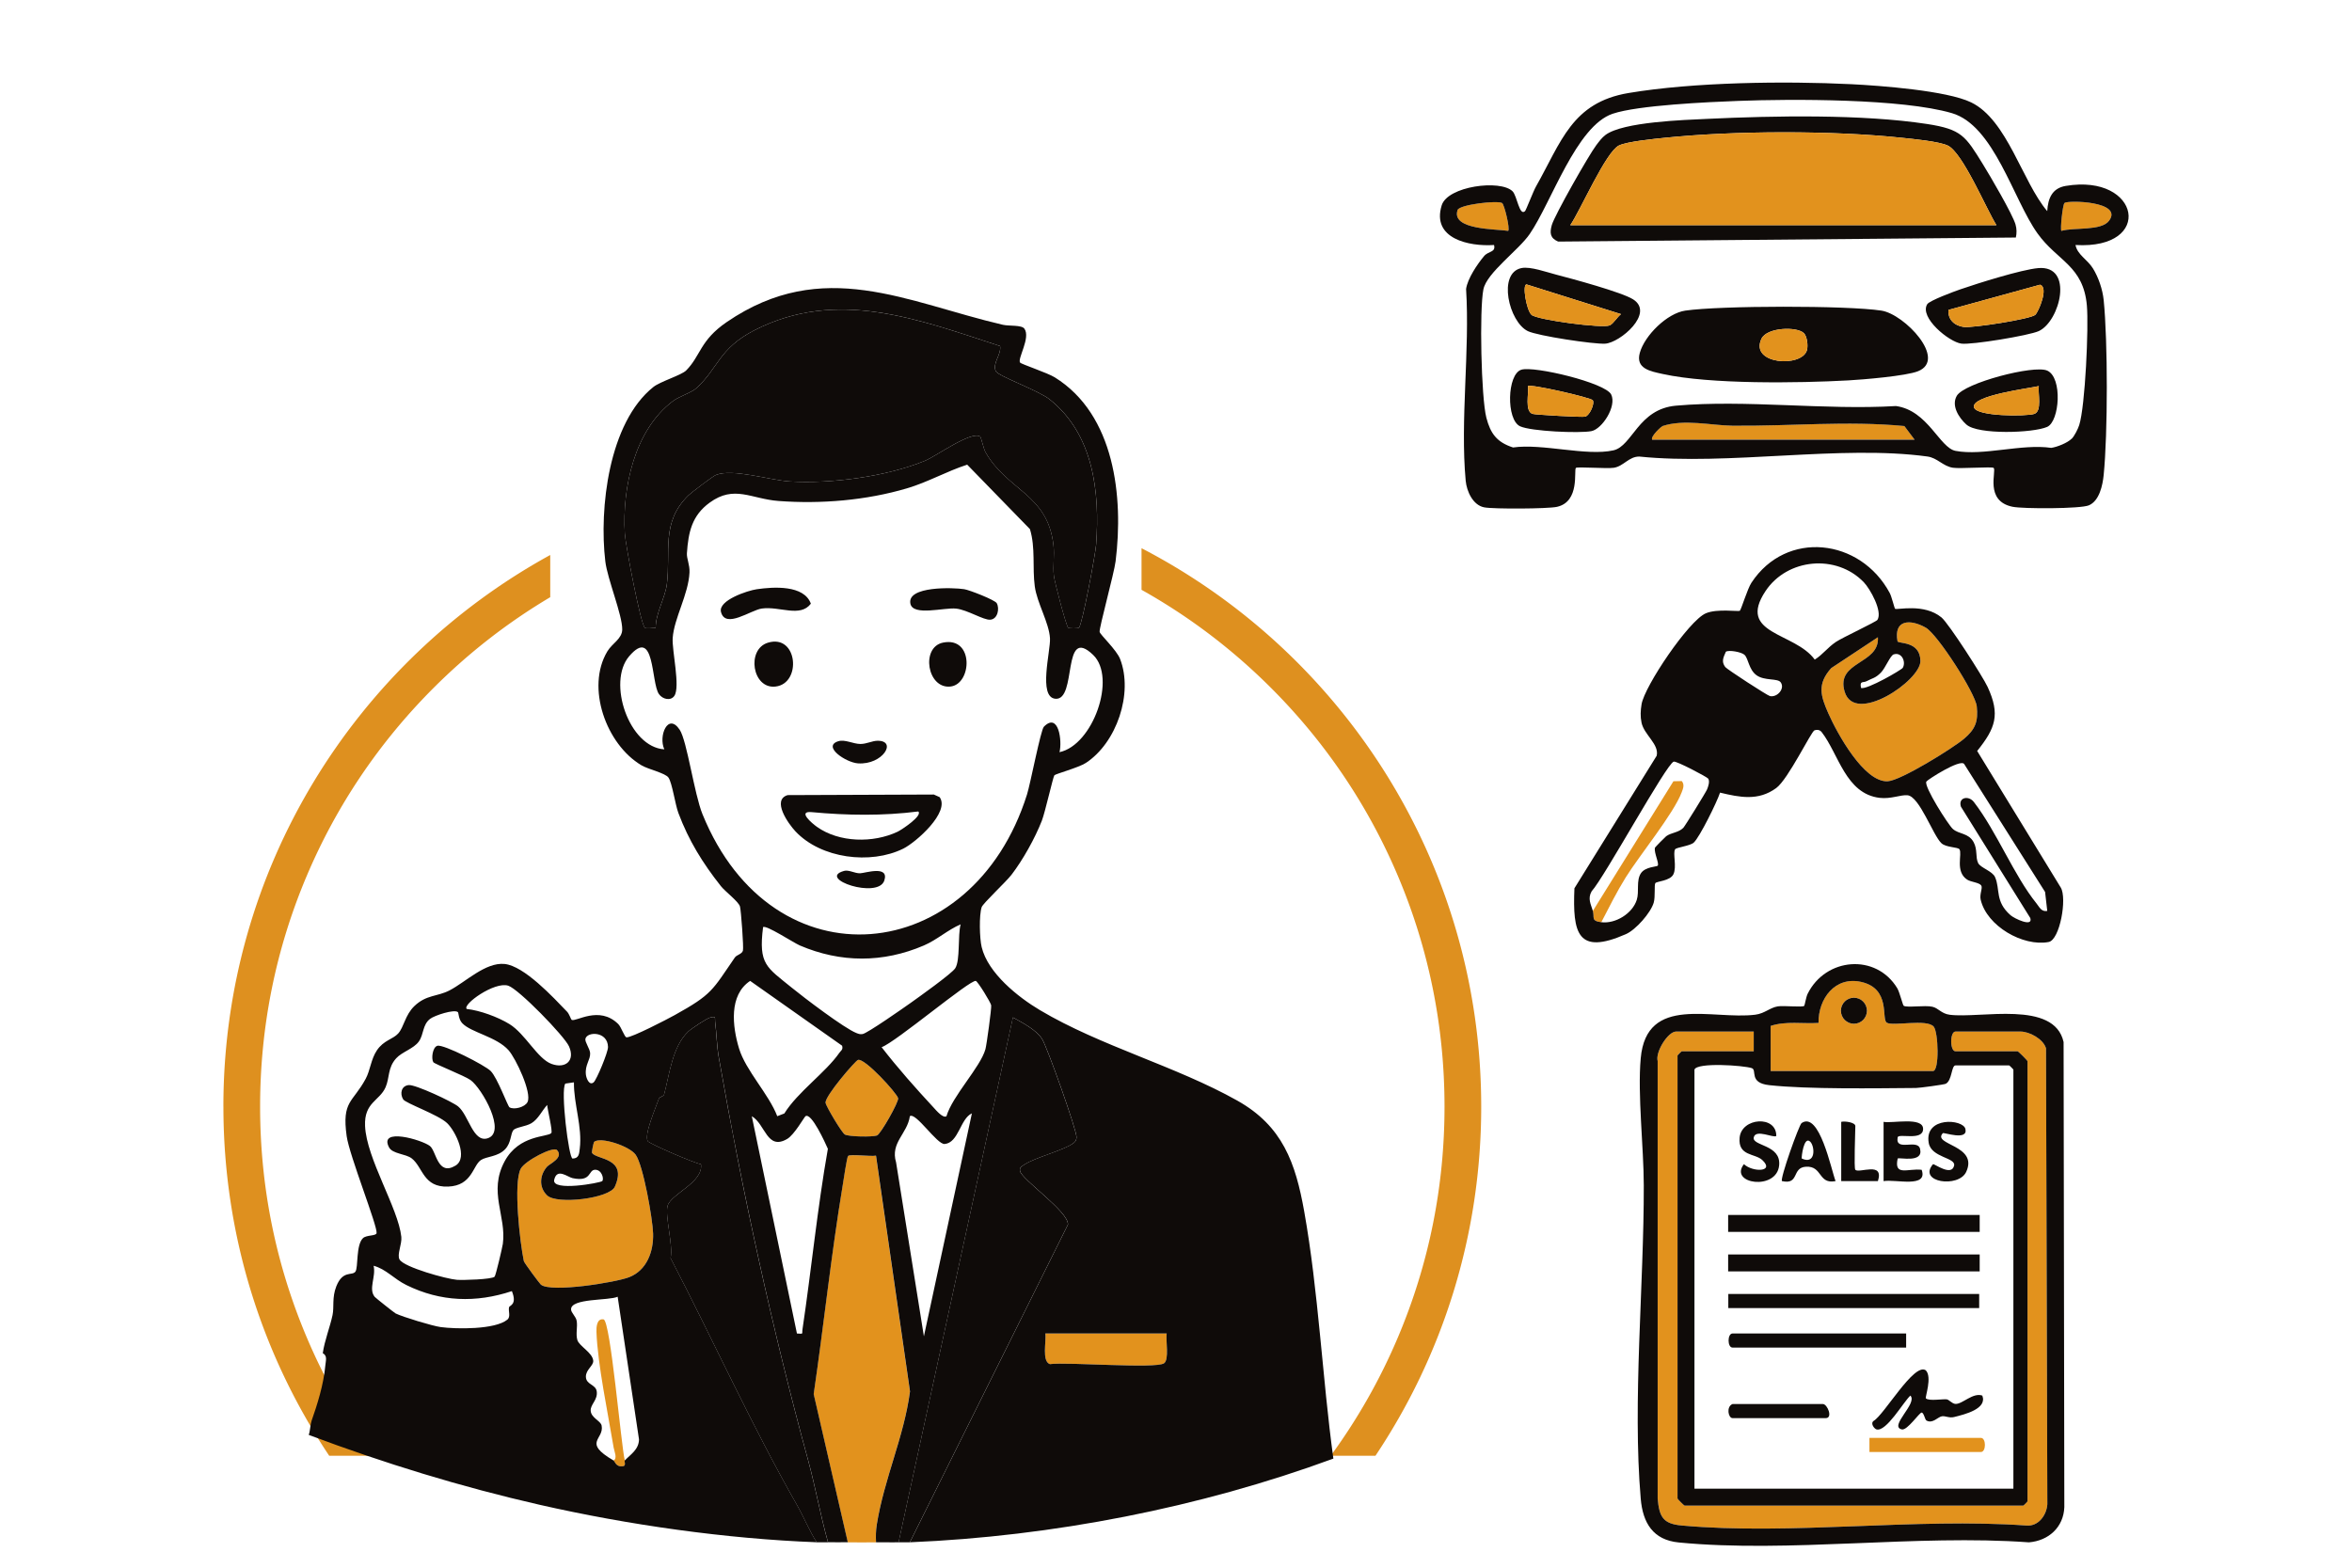
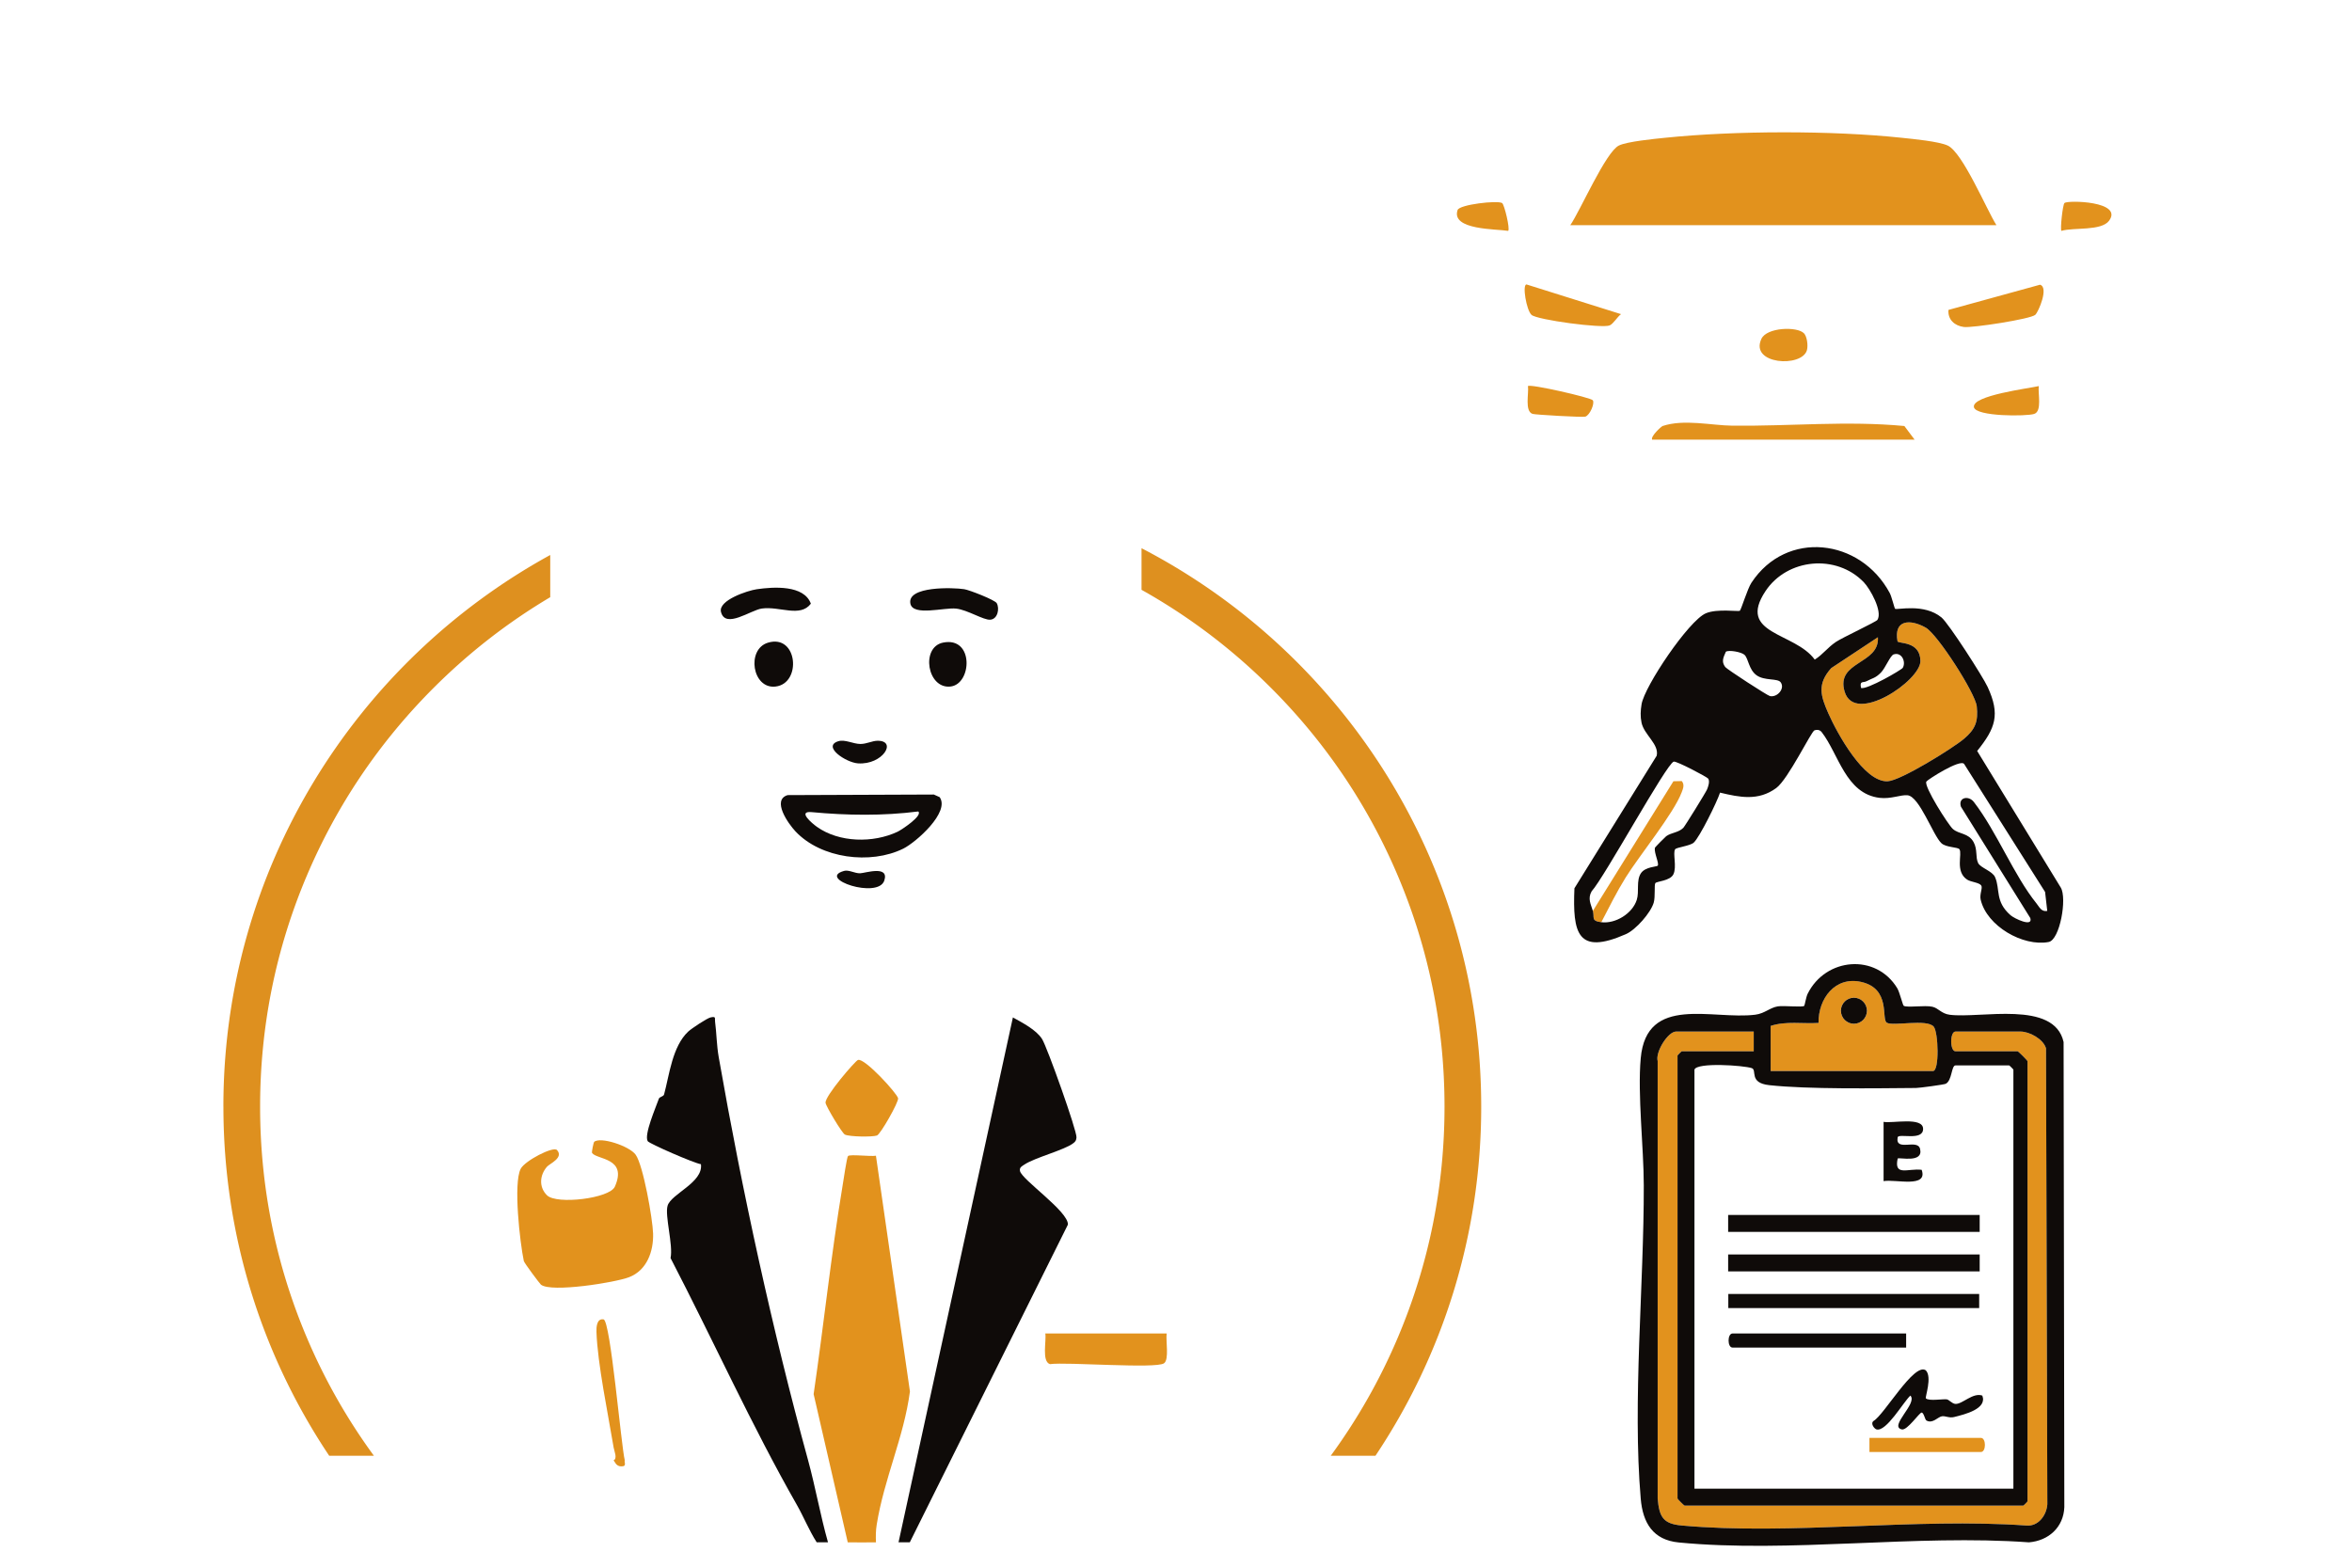
<svg xmlns="http://www.w3.org/2000/svg" id="_レイヤー_2" data-name="レイヤー 2" viewBox="0 0 900 600">
  <defs>
    <style>.cls-1{fill:#0f0b09}.cls-4{fill:#e2921d}</style>
  </defs>
  <g id="_レイヤー_1-2" data-name="レイヤー 1">
    <path fill="#fff" d="M0 0h900v600H0z" />
    <path d="M85.49 423.55c0 49.43 14.91 95.38 40.47 133.6h17.11a225.59 225.59 0 01-25.74-45.4c-11.81-27.93-17.8-57.61-17.8-88.21s5.99-60.28 17.8-88.21c11.41-26.98 27.76-51.22 48.57-72.04 13.5-13.5 28.45-25.11 44.65-34.73v-16.15c-74.54 40.9-125.07 120.1-125.07 211.12zM436.81 209.8v15.94c18.1 10.13 34.71 22.7 49.57 37.56 20.82 20.82 37.16 45.05 48.57 72.04 11.81 27.93 17.8 57.61 17.8 88.21s-5.99 60.28-17.8 88.21a225.865 225.865 0 01-25.74 45.4h17.11c25.56-38.22 40.47-84.17 40.47-133.6 0-93.01-52.77-173.68-129.99-213.75z" fill="#de901f" />
    <g id="YZbM5N">
      <path class="cls-4" d="M671.07 394.8v7.56h-27.54c-.11 0-1.62 1.51-1.62 1.62v169.56c0 .19 2.51 2.7 2.7 2.7h129.6c.11 0 1.62-1.51 1.62-1.62V406.14c0-.27-3.51-3.78-3.78-3.78h-23.76c-2.21 0-2.21-7.56 0-7.56h24.84c3.4 0 8.71 2.8 9.78 6.42l.51 174.5c-.28 4.15-3.39 8.57-8.06 8.14-42.48-3.01-90 3.78-131.88-.01-7.17-.65-8.53-3.34-9.17-10.27V406.1c-.94-3.45 3.93-11.3 7.06-11.3h29.7z" />
      <path class="cls-4" d="M677.55 392.64c5.9-1.93 12.2-.75 18.31-1.13-.11-9.27 6.32-17.94 16.3-15.71 11.49 2.56 7.65 14.26 9.82 15.61 2.38 1.48 15.29-1.58 17.95 1.5 1.78 2.06 2.27 17.01-.28 17.01h-62.1v-17.28zm36.84-5.8a4.98 4.98 0 10-9.961.001 4.98 4.98 0 009.961-.001z" />
      <path class="cls-1" d="M661.28 480.12h96.25v6.48h-96.25zM661.28 465h96.25v6.48h-96.25zM661.34 495.24h96v5.4h-96zM729.39 510.36v5.4h-66.42c-2.03 0-2.03-5.4 0-5.4h66.42zM736.89 524.44c2.57 2.55-.33 10.36.05 10.75 1.07 1.11 6.4.22 7.91.37.99.1 2.06 1.69 3.42 1.76 2.65.13 6.66-4.47 10.27-3.19 1.95 5.08-6.64 7.17-10.79 8.21-1.86.47-3.3-.49-4.67-.29-1.56.23-3.58 3.02-5.96 1.59-.53-.32-.96-2.97-1.8-3.01s-5.48 6.88-7.54 6.45c-5.23-1.08 6.16-9.99 3.23-12.95-2.73 2.52-9.19 13.93-12.95 12.95-.81-.21-2.47-2.27-1.12-3.26 4.06-2.33 15.47-22.42 19.94-19.38zM720.75 429.36c3.21.69 15.13-2.06 15.13 2.7 0 4.78-9.44 1.55-9.74 3.25-.98 5.66 7.62.38 8.59 4.41 1.34 5.61-8.03 3.11-8.58 3.69-1.5 6.94 4 3.67 9.18 4.31 2.53 7.11-10.04 3.52-14.57 4.33v-22.68z" />
      <path class="cls-4" d="M715.35 555.72v-5.4h42.66c2.03 0 2.03 5.4 0 5.4h-42.66z" />
-       <path class="cls-1" d="M702.39 452.04c-6.71 1.33-4.94-5.88-11.34-5.5-5.55.32-2.38 7.02-9.17 5.5-.86-.79 6.53-21.54 7.5-22.2 6.83-4.69 11.34 17.88 13.01 22.2zm-9.73-15.11c-2.42-2.28-3.37 5.97-3.22 6.47 5.47 2.54 5.07-4.72 3.22-6.47zM679.71 434.76c-.93.94-7.92-2.78-8.63.56s10.49 2.67 9.72 10.68c-.94 9.85-19.39 7.12-13.48-.44 3.36 3.16 11.99 3.03 6.99-1.61-2.77-2.57-9.3-1.41-8.64-8.53.71-7.73 14.13-8.66 14.03-.66zM743.44 433.69c-4.26 4.52 13.77 4.53 8.91 14.86-2.91 6.19-18.65 4.01-12.67-2.99.66-.12 7.14 4.79 8.07.53.67-3.1-8.75-3-9.72-8.68-1.75-10.2 13.16-9.15 14.04-5.33 1.08 4.65-8.28 1.24-8.63 1.61zM662.97 537.36h34.56c1.72 0 3.95 5.4 1.08 5.4h-35.64c-1.65 0-2.5-4.43 0-5.4zM709.95 447.72c1.47 1.47 11.09-3.38 8.64 4.32h-14.04v-22.68c1.41-.35 5.4.2 5.4 1.62 0 2.4-.59 16.15 0 16.74z" />
      <circle class="cls-1" cx="709.41" cy="386.84" r="4.98" />
-       <path class="cls-1" d="M728.46 384.94c1.24.81 8.13-.29 10.97.37 2.36.54 3.4 2.65 6.65 3.07 11.8 1.51 39.96-5.72 43.56 10.44l.28 178.03c-.3 7.67-6.02 12.84-13.55 13.45-42.93-3.13-91.75 4.15-133.98.05-9.84-.95-13.77-7.47-14.56-16.76-3.19-37.22 1.25-81.71 1.17-119.96-.03-14.65-2.42-34.74-1.17-48.6 2.2-24.54 27.41-14.63 43.81-16.67 3.66-.46 5.61-2.72 8.68-3.2 2.24-.35 9.36.44 10.08-.19.18-.16.68-3.35 1.3-4.61 6.91-13.91 26.18-15.55 34.3-2.13.92 1.53 2.08 6.47 2.47 6.72zm-50.91 7.7v17.28h62.1c2.55 0 2.06-14.95.28-17.01-2.66-3.08-15.57-.02-17.95-1.5-2.17-1.35 1.67-13.05-9.82-15.61-9.99-2.23-16.42 6.44-16.3 15.71-6.11.38-12.41-.8-18.31 1.13zm-6.48 2.16h-29.7c-3.13 0-8 7.85-7.06 11.3v167.48c.64 6.93 2 9.62 9.17 10.27 41.88 3.8 89.4-3 131.88.01 4.67.43 7.78-4 8.06-8.14l-.51-174.5c-1.07-3.62-6.38-6.42-9.78-6.42h-24.84c-2.21 0-2.21 7.56 0 7.56h23.76c.27 0 3.78 3.51 3.78 3.78v168.48c0 .11-1.51 1.62-1.62 1.62h-129.6c-.19 0-2.7-2.51-2.7-2.7V403.98c0-.11 1.51-1.62 1.62-1.62h27.54v-7.56zm-22.68 14.58v160.38h122.04V409.38c0-.11-1.51-1.62-1.62-1.62h-20.52c-1.64 0-1.27 5.82-3.76 7.04-.65.32-10 1.59-11.36 1.6-15.53.12-41.35.54-56.18-1.08-7.9-.86-4.55-5.79-6.65-6.51-3.15-1.07-21.06-2.29-21.95.57z" />
+       <path class="cls-1" d="M728.46 384.94c1.24.81 8.13-.29 10.97.37 2.36.54 3.4 2.65 6.65 3.07 11.8 1.51 39.96-5.72 43.56 10.44l.28 178.03c-.3 7.67-6.02 12.84-13.55 13.45-42.93-3.13-91.75 4.15-133.98.05-9.84-.95-13.77-7.47-14.56-16.76-3.19-37.22 1.25-81.71 1.17-119.96-.03-14.65-2.42-34.74-1.17-48.6 2.2-24.54 27.41-14.63 43.81-16.67 3.66-.46 5.61-2.72 8.68-3.2 2.24-.35 9.36.44 10.08-.19.18-.16.68-3.35 1.3-4.61 6.91-13.91 26.18-15.55 34.3-2.13.92 1.53 2.08 6.47 2.47 6.72zm-50.91 7.7v17.28h62.1c2.55 0 2.06-14.95.28-17.01-2.66-3.08-15.57-.02-17.95-1.5-2.17-1.35 1.67-13.05-9.82-15.61-9.99-2.23-16.42 6.44-16.3 15.71-6.11.38-12.41-.8-18.31 1.13zm-6.48 2.16h-29.7c-3.13 0-8 7.85-7.06 11.3v167.48c.64 6.93 2 9.62 9.17 10.27 41.88 3.8 89.4-3 131.88.01 4.67.43 7.78-4 8.06-8.14l-.51-174.5c-1.07-3.62-6.38-6.42-9.78-6.42h-24.84c-2.21 0-2.21 7.56 0 7.56h23.76c.27 0 3.78 3.51 3.78 3.78v168.48c0 .11-1.51 1.62-1.62 1.62h-129.6c-.19 0-2.7-2.51-2.7-2.7V403.98c0-.11 1.51-1.62 1.62-1.62h27.54v-7.56zm-22.68 14.58v160.38h122.04V409.38c0-.11-1.51-1.62-1.62-1.62h-20.52c-1.64 0-1.27 5.82-3.76 7.04-.65.32-10 1.59-11.36 1.6-15.53.12-41.35.54-56.18-1.08-7.9-.86-4.55-5.79-6.65-6.51-3.15-1.07-21.06-2.29-21.95.57" />
      <g>
        <path class="cls-4" d="M718.59 243.89c.72 10.49-16.25 9.08-12.73 20.83 3.86 12.88 28.98-4.18 28.99-11.66.02-7.9-8.56-6.57-8.76-7.63-1.5-8.33 4.83-8.57 10.77-5.24 4.54 2.55 19.03 25.13 19.56 30.14.61 5.79-.54 8.77-4.89 12.44-4.37 3.68-24.2 15.99-29.2 16.25-9.04.47-19.29-18.3-22.68-25.93-3.01-6.77-4.38-11.25 1.07-17.38l17.87-11.82zM612.75 352.96c-4.09-.5-2.52-1.86-3.24-4.32l30.83-49.63 3.2-.07c1.13 1.41.51 2.84-.04 4.3-3.13 8.24-16.12 24.07-21.42 32.58-3.36 5.39-6.4 11.48-9.33 17.13z" />
        <path class="cls-1" d="M725.16 233c.76.54 11.05-2.21 17.75 3.31 2.76 2.27 15.86 22.68 17.67 26.61 4.88 10.59 3.01 15.75-4.01 24.5l31.99 52.27c2.48 4.08-.34 20.03-4.63 20.84-9.8 1.85-23.66-6.07-26.02-16.21-.49-2.12.87-4.46.21-5.43-.79-1.15-3.95-1.3-5.39-2.24-4.73-3.12-1.74-9.85-2.95-11.62-.57-.84-5.12-.66-6.88-2.3-3.25-3.02-8.38-17.92-12.98-18.36-2.65-.25-6.37 1.52-10.69.99-13.01-1.58-15.66-16.82-22.15-25.15-.74-.95-1.8-1-2.74-.71-1.27.39-10.06 18.74-14.68 22.12-6.85 5.01-13.94 3.55-21.48 1.74-1.16 3.6-7.78 17.01-10.04 19.11-1.41 1.31-6.66 1.82-7.15 2.58-.96 1.49.74 6.74-.67 9.59-1.27 2.55-6.41 2.63-6.9 3.36s.05 5.17-.62 7.48c-1.14 3.87-6.83 10.37-10.64 12.04-18.56 8.16-20.42-.34-19.7-17.55l31.47-50.71c1.05-4.39-4.81-8.02-5.79-12.66-.51-2.42-.38-4.64.01-7.06 1.14-6.93 18.01-31.98 24.58-34.81 4.35-1.87 12.5-.57 13.02-.98s2.88-8.34 4.44-10.72c13.38-20.35 41.71-17 52.93 3.94.73 1.36 1.8 5.87 2.06 6.06zm-6.75 4.24c2.04-3.26-2.78-11.86-5.23-14.41-10.49-10.89-29.28-9.15-37.61 3.41-11.05 16.65 11.18 15.65 18.85 26.21 3.16-1.99 4.78-4.52 8.12-6.78 2.41-1.63 15.39-7.67 15.87-8.43zm.18 6.65l-17.87 11.82c-5.45 6.12-4.08 10.6-1.07 17.38 3.39 7.63 13.64 26.39 22.68 25.93 5-.26 24.83-12.57 29.2-16.25 4.35-3.67 5.5-6.65 4.89-12.44-.53-5.01-15.01-27.59-19.56-30.14-5.94-3.33-12.28-3.08-10.77 5.24.19 1.06 8.77-.27 8.76 7.63-.01 7.47-25.13 24.54-28.99 11.66-3.52-11.75 13.44-10.35 12.73-20.83zm-51.03 6.75c-1.15-1.1-5.96-1.97-7.15-1.21-.95 2.22-1.82 3.73-.24 5.86.64.86 16.1 10.91 17.1 11.12 2.83.61 5.87-2.91 4.1-5.29-1.19-1.6-6.17-.49-9.21-2.67-2.99-2.15-3.1-6.36-4.61-7.81zm60.55 4.94c1.29-2.25-.37-6.11-3.48-5.13-1.32.42-3.15 5.2-4.9 6.98-2.14 2.17-3.2 2.07-5.42 3.26-1.43.77-2.77-.34-2.18 2.62 2.28.75 15.54-6.95 15.99-7.73zm-118.6 93.06c.72 2.46-.85 3.82 3.24 4.32 5.46.67 11.92-3.34 13.57-8.57 1.02-3.22-.32-7.41 1.63-10.24 1.67-2.42 6.07-2.41 6.38-2.83.63-.86-1.4-4.81-1.1-6.78.05-.31 4.1-4.32 4.35-4.5 1.98-1.43 4.67-1.33 6.54-3.2.61-.61 8.61-13.56 9.08-14.68s1.13-3.08.46-4.15c-.4-.63-12.17-6.82-13.2-6.52-2.82.84-26.51 44.26-31.43 49.65-1.59 2.82-.26 4.97.48 7.5zm173.88 0l-.83-7.26-30.98-48.99c-1.53-2-14.04 6.03-14.46 6.75-1.02 1.78 8.37 16.55 10.15 18.13 2.34 2.09 5.97 1.46 7.93 5.03 1.58 2.89.65 5.75 1.73 7.99.9 1.86 5.45 3.07 6.48 5.4 2.06 4.68-.11 9.3 5.93 14.59 1.46 1.28 8.68 4.72 7.56 1.08l-26.54-42.61c-1.17-3.63 3.02-4.44 5-1.73 8.7 11.29 15.24 27.99 23.9 38.74 1.14 1.42 1.87 3.29 4.13 2.88z" />
      </g>
      <g>
        <path class="cls-4" d="M632.19 168.28c-.64-1.37 3.63-5.11 3.94-5.21 8.23-2.78 18.76-.23 26.8-.15 22.05.24 43.87-1.95 65.78.13l3.92 5.22H632.19zM788.8 88.36c-.52-.52.49-10.09 1.19-10.68 1.3-1.11 22.55-.69 17.07 6.78-2.97 4.04-13.44 2.49-18.26 3.9zM574.8 77.72c.82.52 3.1 9.85 2.31 10.64-4.46-.76-21.96-.27-19.36-7.98.71-2.11 15.31-3.78 17.05-2.66z" />
-         <path class="cls-1" d="M644.89 118.88c13.27-1.94 61.88-2.02 75.04 0 8.85 1.36 25.24 18.67 14.03 23.19-4.57 1.84-21.08 3.21-26.72 3.52-19.1 1.05-52.8 1.54-70.97-2.45-4.64-1.02-10.49-1.99-8.79-8.1 1.86-6.68 10.45-15.15 17.41-16.16zm45.36 8.62c-2.58-2.58-14.16-2.29-16.24 2.19-4.56 9.81 15.47 11.08 17.42 4.34.5-1.72.06-5.3-1.17-6.54zM653.57 45.48c25.27-1.19 59.03-1.82 83.79 1.97 13.32 2.04 14.71 4.6 21.37 15.35 2.67 4.3 11.41 19.22 12.52 23.13.47 1.66.5 3.31.12 4.98l-175.14 1.55c-3.1-1.34-3.26-3.3-2.44-6.28 1.03-3.73 14.2-26.88 17-30.57 1.08-1.42 2.13-2.9 3.58-3.98 6.73-5 30.05-5.72 39.21-6.15zm110.38 40.71c-3.79-6.02-12.93-27.83-18.64-30.49-3.45-1.6-13.25-2.52-17.55-2.97-26.74-2.84-63.95-2.75-90.7 0-4.07.42-14.42 1.42-17.57 2.95-5.05 2.46-14.77 24.92-18.62 30.5h163.08zM779.92 102.61c13.77-1.21 8.38 20.34.24 24.1-3.74 1.72-25.68 5.32-29.61 4.81-4.78-.62-16.22-10.06-13.09-15.09.87-1.4 10.37-4.9 12.69-5.7 6.7-2.31 23.38-7.56 29.78-8.12zm-1.11 17.88c1.23-1.14 5.27-10.58 1.8-11.52l-35.02 9.64c-.33 3.77 2.42 6.1 5.9 6.54 3.24.41 25.55-3.01 27.32-4.66zM582.23 102.59c3.38-.68 9.67 1.6 13.24 2.52 6.01 1.55 25.12 6.72 29.43 9.45 8.38 5.29-5 16.61-10.67 16.97-4.28.27-25.84-2.98-29.59-4.8-7.27-3.52-11.68-22.28-2.42-24.14zm3.79 17.9c2.14 1.95 27.23 5.28 29.96 4.03 1.43-.66 2.89-3.25 4.32-4.3l-36.14-11.36c-1.75-.05-.06 9.86 1.87 11.62zM752.45 162.5c-2.94-2.67-5.85-7.25-3.68-11.01 2.85-4.93 29.53-11.93 34.61-9.65 5.93 2.67 4.74 19.43-.02 21.54-5.34 2.37-26.55 3.07-30.9-.89zm27.7-14.73c-3.57.84-25.76 3.58-24.82 8.07.77 3.64 20.1 3.55 23.06 2.58 3.12-1.02 1.38-7.87 1.76-10.65zM582.18 141.49c4.89-1.49 32.16 5 34.35 9.5s-3.47 13.24-7.59 14.02c-4.65.88-23.04.08-27.26-1.85-5.39-2.47-5.03-19.99.49-21.67zm27.31 11.71c-.73-1.04-23.91-6.33-24.82-5.44.39 2.79-1.34 9.63 1.77 10.65.96.32 19.24 1.38 20.19 1.05 1.79-.61 3.66-5.12 2.85-6.26z" />
        <path class="cls-4" d="M690.25 127.5c1.24 1.24 1.67 4.82 1.17 6.54-1.95 6.74-21.97 5.46-17.42-4.34 2.08-4.48 13.67-4.78 16.24-2.19zM763.95 86.19H600.87c3.85-5.58 13.57-28.05 18.62-30.5 3.15-1.53 13.5-2.53 17.57-2.95 26.75-2.76 63.97-2.84 90.7 0 4.29.46 14.09 1.37 17.55 2.97 5.71 2.65 14.85 24.47 18.64 30.49zM778.81 120.49c-1.77 1.64-24.09 5.06-27.32 4.66-3.48-.44-6.22-2.77-5.9-6.54l35.02-9.64c3.48.95-.57 10.39-1.8 11.52zM586.02 120.49c-1.93-1.76-3.62-11.67-1.87-11.62l36.14 11.36c-1.42 1.04-2.88 3.64-4.32 4.3-2.73 1.25-27.82-2.08-29.96-4.03zM780.15 147.77c-.39 2.78 1.35 9.62-1.76 10.65-2.95.97-22.29 1.06-23.06-2.58-.94-4.48 21.25-7.23 24.82-8.07zM609.49 153.2c.81 1.14-1.06 5.65-2.85 6.26-.96.33-19.23-.73-20.19-1.05-3.11-1.03-1.38-7.86-1.77-10.65.91-.89 24.08 4.4 24.82 5.44z" />
-         <path class="cls-1" d="M783.38 80.8c.29-4.89 1.87-8.78 7.1-9.65 28.51-4.78 34 24.4 3.72 22.62.69 3.73 4.55 5.52 6.68 8.97s3.69 8.07 4.1 12.1c1.6 15.89 1.59 51.03 0 66.94-.39 3.95-1.65 9.91-5.66 11.62-3.21 1.37-25.14 1.38-29.18.56-10.85-2.19-6.08-13.7-7.26-14.88-.55-.55-12.83.37-15.6-.06-3.84-.6-5.93-3.78-9.74-4.3-32.9-4.53-76.22 3.52-110.24.02-4.01-.04-6 3.69-9.75 4.29-2.61.42-14.02-.47-14.53.05-.87.91 1.65 12.91-7.24 14.9-3.48.78-24.26.88-27.83.2-4.35-.83-6.72-6.16-7.1-10.18-2.15-23.22 1.63-49.81.15-73.4.56-3.97 4.29-9.49 6.88-12.58 1.68-2.01 4.56-1.36 3.82-4.25-9.61.64-23.98-2.42-20.03-15.18 2.28-7.37 22.44-9.96 27.1-5.39 1.77 1.74 2.61 9.69 4.8 7.6.37-.35 3.13-7.55 4.15-9.36 9.73-17.19 13.76-32.2 35.44-35.84 24.93-4.19 59.77-4.63 85.16-3.38 11.12.55 36.67 2.46 45.95 6.97 13.85 6.73 19.53 30.33 29.11 41.62zm9.37 87.12c1.05-1.05 2.41-3.77 2.87-5.23 2.3-7.26 3.66-37.47 2.93-45.75-1.35-15.3-11.27-16.98-18.87-27.58-9.34-13.02-16.61-41.32-32.78-46.06-19.04-5.58-61.2-5.47-81.83-4.68-11.28.43-38.3 1.63-48 4.92-13.92 4.72-23.42 33.94-31.73 46.03-4.3 6.26-16.42 14.81-17.71 21.17-1.57 7.72-.86 41.42 1.13 49.13 1.58 6.1 4.04 9.4 10.21 11.39 11.23-1.61 28.07 3.41 38.4 1.1 7.29-1.63 9.47-15.82 23.94-17.1 26.76-2.36 57.05 1.77 84.19.14 12.23 1.68 16.68 15.99 22.8 17.16 10.51 2.01 25.45-2.81 36.6-1.15 2.3-.33 6.21-1.9 7.83-3.51zM574.8 77.72c-1.74-1.11-16.34.56-17.05 2.66-2.6 7.71 14.9 7.22 19.36 7.98.79-.79-1.49-10.12-2.31-10.64zm214 10.64c4.81-1.41 15.29.14 18.26-3.9 5.48-7.47-15.76-7.89-17.07-6.78-.7.59-1.71 10.16-1.19 10.68zm-156.61 79.92h100.44l-3.92-5.22c-21.91-2.08-43.73.1-65.78-.13-8.03-.09-18.57-2.63-26.8.15-.31.1-4.58 3.84-3.94 5.21z" />
      </g>
      <g>
        <path class="cls-1" d="M348.15 590.28c-1.44.06-2.88-.05-4.32 0l43.76-200.88c3.64 2.03 8.93 4.73 11.16 8.26 1.96 3.1 13.38 35.21 13.17 37.65-.09 1.07-.3 1.49-1.13 2.16-3.3 2.66-14.78 5.55-18.77 8.23-.94.63-2.02 1.07-1.71 2.5.75 3.36 18.62 15.51 18.33 20.49l-60.5 121.6zM312.51 590.28c-2.91-4.54-4.94-9.67-7.59-14.32-17.21-30.18-32.11-63.2-48.33-94.46 1.06-4.98-2.26-16.25-1.13-20.04 1.36-4.57 13.68-8.85 12.76-15.88-2.69-.41-19.76-7.87-20.36-8.81-1.52-2.41 3.15-13.06 4.26-16.27.26-.76 1.77-.77 2-1.65 2.02-7.45 3.12-18.32 9.24-24.05 1.22-1.14 7.23-5.16 8.62-5.43 2.15-.41 1.46.27 1.64 1.62.59 4.48.58 8.95 1.42 13.72 9 51.45 20.58 104.53 34.13 154 2.85 10.4 4.72 21.17 7.66 31.56-1.44-.04-2.88.05-4.32 0z" />
        <path class="cls-4" d="M324.39 590.28l-13.05-56.7c3.87-26.53 6.68-53.29 11.07-79.74.3-1.83 1.65-11.03 2.09-11.4.88-.75 8.6.26 10.68-.11l13.01 90.23c-2.31 17.49-9.87 33.27-12.72 51-.36 2.25-.38 4.47-.28 6.73-3.59.06-7.21.04-10.8 0z" />
-         <path class="cls-1" d="M382.67 132.43c.58 3.31-3.06 6.63-1.63 9.64.9 1.9 16.25 7.32 20.61 10.79 16.76 13.35 19.27 35.39 17.78 55.63-.26 3.57-5.32 30.74-6.58 31.76-.39.31-3.71.31-4.1 0-.8-.65-5.23-17.53-5.49-19.88-.43-3.78.3-7.81-.15-11.73-2.25-19.63-17.61-20.77-26-35.55-.78-1.37-1.66-5.76-2.08-6.02-3.45-2.24-16.76 7.52-21.19 9.33-14.7 6.01-35.83 8.82-51.63 7.87-7.69-.47-21.86-5.06-28.3-2.47-1.06.43-9.41 6.74-10.53 7.83-10.54 10.37-6.65 21.38-8.2 33.92-.65 5.26-4.32 11.16-4.29 16.78-1.13-.06-3.52.43-4.14-.08-1.65-1.35-7.42-31.85-7.67-36.07-1.04-17.51 3.75-39.7 18.42-50.67 2.53-1.89 7.04-3.17 9.04-5 8.29-7.58 8.55-15.15 22.16-22.12 31.69-16.23 62.88-4.06 93.96 6.05z" />
        <path class="cls-4" d="M206.99 491.68c-.44-.35-6.4-8.32-6.55-9.05-1.48-7.05-4.08-29.72-1.19-35.31 1.58-3.05 12.47-8.74 13.9-7.15 2.65 2.94-2.82 5.19-3.85 6.37-2.81 3.24-3.16 7.84.03 10.95 3.71 3.62 23.93 1.2 25.94-3.31 4.94-11.09-6.76-10.28-8.7-12.88-.26-.35.6-4.1.76-4.25 2.28-2.12 13.49 1.51 15.91 4.89 2.91 4.07 6.5 24.59 6.67 30.14.21 6.91-2.4 14.11-9.16 16.73-5.22 2.03-29.85 6-33.76 2.86zM446.43 510.36c-.4 2.71 1.03 9.98-1.01 11.41-3.12 2.18-37.11-.56-43.66.32-3.22-1.05-1.29-8.92-1.77-11.73h46.44zM328.31 405.67c2.61-.8 15 12.86 15.35 14.67.28 1.42-6.73 13.8-8.1 14.26-1.83.61-10.5.49-12.26-.36-1.09-.53-7.21-10.76-7.4-12.15-.34-2.52 11.41-16.11 12.4-16.41zM239.07 558.96c-.24.25.57 2.01-.54 2.18-2.89.51-3.11-1.79-3.78-2.18 1.62-.73.29-3.54.07-4.9-2.1-12.64-6.18-32.16-6.58-44.29-.06-1.73.06-5.27 2.72-4.8s6.68 48.08 8.12 53.99z" />
        <path class="cls-1" d="M301.39 304.31l55.94-.22 2.23 1c4.07 5.74-9.12 17.34-13.92 19.71-12.54 6.19-31.48 3.82-41.27-6.63-2.73-2.91-9.16-11.99-2.98-13.86zm50 6.26c-13.41 1.72-27.36 1.53-40.77.26-5.6-.53.04 4.24 1.96 5.61 8.52 6.08 21.56 6.3 30.9 1.88 1.43-.68 9.71-6.11 7.9-7.75zM289.57 225.52c6.37-.93 18.1-1.72 20.71 5.53-4.11 5.4-11.87.91-18.75 1.85-4.26.58-13.96 7.92-15.64 1.31-1.13-4.46 10.16-8.18 13.67-8.69zM381.4 230.85c1.14 1.97.44 6.1-2.48 6.33-2.56.2-8.73-3.78-13.06-4.25-4.57-.5-16.53 3.01-17.5-1.91-1.34-6.78 16.47-6.17 20.6-5.52 2 .31 11.72 4.1 12.45 5.35zM293.84 245.98c11.44-3.48 13.04 15.69 2.87 16.79-8.89.97-11.16-14.27-2.87-16.79zM360.83 245.95c11.95-2.46 11.14 15.94 2.84 16.81-8.89.94-11.41-15.05-2.84-16.81zM320.79 283.69c2.53-.79 5.71 1.05 8.46 1.05 2.35 0 4.5-1.21 6.53-1.23 7.69-.06 1.99 9.32-7.49 8.65-4.6-.32-13.81-6.5-7.51-8.47zM322.93 333.33c1.9-.53 4.11.96 6.2.9 1.92-.06 11.19-3.19 9.26 2.76-2.35 7.25-25.92-.72-15.46-3.65z" />
-         <path class="cls-1" d="M123.51 517.92c.68-4.85 2.8-10.11 3.74-14.61.66-3.16-.26-6.68 1.44-10.99 2.5-6.33 6.08-3.9 7.32-5.64 1.12-1.56.15-10.16 2.87-12.79 1.33-1.29 5.04-.79 5.22-1.94.42-2.68-10.42-29.7-11.45-37.13-1.89-13.58 2.33-12.73 7.3-21.97 1.75-3.26 1.99-7.45 4.27-10.85 2.6-3.88 6.16-4.25 8.14-6.44 2.23-2.47 2.64-7.09 6.22-10.52 4.58-4.38 8.71-3.54 13.45-5.99 6.15-3.19 13.71-10.82 21.03-10.11 7.55.74 18.64 12.78 23.95 18.29.84.88 1.48 2.95 1.73 3.1 1.57.93 10.52-5.62 17.83 1.6 1.18 1.17 2.39 5.02 3.16 5.09 1.93.17 15.68-6.97 18.45-8.51 14.43-8.01 14.31-9.39 23.02-22.05.7-1.02 2.63-1.24 3.08-2.59.36-1.09-.73-15.58-1.12-16.91-.57-1.95-5.62-5.68-7.31-7.81-6.97-8.81-12.32-17.45-16.27-28.01-1.23-3.29-2.33-11.34-3.77-13.51-1.17-1.76-7.67-3.13-10.38-4.74-13.43-7.96-21.33-29.74-13.03-43.58 1.88-3.13 5.66-4.82 5.7-8.38.06-5.58-5.66-19.3-6.47-26.05-2.42-20.23 1.3-53.12 18.38-66.76 2.66-2.12 10.78-4.54 12.56-6.34 5.56-5.6 5.26-11.51 15.51-18.51 36.89-25.21 68.95-7.5 105.68 1.04 2.37.55 7.17 0 8.23 1.48 2.48 3.46-2.73 11.48-1.65 12.98.42.59 10.51 3.93 13.27 5.65 23.02 14.29 26.34 45.86 23.28 70.42-.57 4.59-6.37 25.64-6.11 27 .22 1.12 6.46 6.84 7.84 10.4 5.09 13.13-1.33 32.07-13.13 39.77-2.71 1.77-11.65 4.2-12.03 4.72-.53.72-3.53 14.13-4.78 17.35-2.62 6.72-7.26 15.04-11.65 20.75-2.03 2.64-10.91 10.93-11.39 12.37-1.03 3.11-.8 11.96 0 15.27 2.39 9.98 13.93 19.17 22.3 24.14 23.23 13.81 51.9 21.36 75.53 34.63 17.31 9.72 22.29 23.82 25.6 42.44 5.48 30.77 6.9 63.51 11.15 94.57-51.06 18.78-107.52 29.76-162.05 32.03l60.5-121.6c.29-4.98-17.58-17.13-18.33-20.49-.32-1.42.77-1.87 1.71-2.5 3.99-2.68 15.47-5.57 18.77-8.23.83-.67 1.04-1.09 1.13-2.16.21-2.43-11.21-34.55-13.17-37.65-2.23-3.53-7.52-6.23-11.16-8.26l-43.76 200.88c-2.87.1-5.77-.05-8.64 0-.11-2.26-.08-4.48.28-6.73 2.84-17.72 10.4-33.51 12.72-51l-13.01-90.23c-2.08.37-9.8-.64-10.68.11-.44.38-1.79 9.58-2.09 11.4-4.39 26.45-7.19 53.2-11.07 79.74l13.05 56.7c-2.51-.03-5.05.07-7.56 0-2.93-10.38-4.81-21.16-7.66-31.56-13.55-49.47-25.12-102.55-34.13-154-.83-4.77-.82-9.24-1.42-13.72-.18-1.35.51-2.03-1.64-1.62-1.4.26-7.4 4.28-8.62 5.43-6.12 5.73-7.22 16.59-9.24 24.05-.24.87-1.74.89-2 1.65-1.11 3.21-5.78 13.86-4.26 16.27.59.94 17.67 8.39 20.36 8.81.92 7.03-11.4 11.32-12.76 15.88-1.13 3.79 2.18 15.06 1.13 20.04 16.21 31.26 31.12 64.29 48.33 94.46 2.65 4.65 4.68 9.78 7.59 14.32-34.56-1.29-72.27-6.65-106.07-14.35-29.95-6.83-59.67-15.95-88.32-26.74.55-1.57.59-4 1.06-5.34 2.18-6.18 4.64-13.95 5.28-21.2.18-1.99.86-3.73-.96-4.72zm259.16-385.49c-31.08-10.11-62.27-22.28-93.96-6.05-13.61 6.97-13.87 14.53-22.16 22.12-2 1.83-6.5 3.11-9.04 5-14.68 10.98-19.46 33.16-18.42 50.67.25 4.21 6.02 34.72 7.67 36.07.62.51 3 .02 4.14.08-.03-5.62 3.64-11.52 4.29-16.78 1.55-12.54-2.34-23.55 8.2-33.92 1.12-1.1 9.46-7.41 10.53-7.83 6.44-2.59 20.61 2 28.3 2.47 15.79.96 36.93-1.85 51.63-7.87 4.43-1.81 17.74-11.56 21.19-9.33.41.27 1.3 4.66 2.08 6.02 8.39 14.78 23.76 15.92 26 35.55.45 3.92-.28 7.95.15 11.73.27 2.35 4.69 19.23 5.49 19.88.39.31 3.71.31 4.1 0 1.26-1.02 6.31-28.19 6.58-31.76 1.49-20.24-1.02-42.28-17.78-55.63-4.36-3.47-19.7-8.89-20.61-10.79-1.43-3.01 2.21-6.32 1.63-9.64zm22.73 155.45c12.85-2.7 21.94-28.5 12.91-37.21-12.17-11.73-6 17.61-14.51 16.76-6.61-.66-1.75-18.29-2.02-23.13-.34-5.97-4.97-13.53-5.82-19.88-.97-7.25.33-14.75-1.85-21.91l-24.01-24.67c-7.89 2.55-15.01 6.68-23.02 9.05-15.59 4.61-32.88 6.06-49.12 4.85-10.54-.78-16.96-6.25-26.4.63-6.78 4.94-8.15 11.21-8.71 19.37-.14 2.02 1.14 4.4.99 7.38-.41 8.4-5.89 17.46-6.43 25.04-.34 4.77 2.99 18.74.63 22.17-1.39 2.03-4.51 1.32-5.9-.69-3.08-4.44-1.47-26.07-11.4-14.46-8.47 9.9-.06 34.83 13.47 35.61-2.35-5.01 1.38-14.25 5.88-7.49 2.8 4.21 5.56 24.54 8.72 32.32 26.91 66.22 103.36 58.62 124.18-7.55 1.31-4.15 5.24-24.71 6.46-25.94 5.65-5.72 7.06 5.54 5.97 9.74zm-37.81 65.89c-4.97 2.14-9.03 5.92-14.05 8.08-15.63 6.72-31.87 6.69-47.49 0-2.42-1.04-13.05-8.04-14.06-6.99-1.8 14.25 1.32 15.28 10.91 23.1 4.58 3.74 20.2 15.63 24.8 17.41.91.35 1.34.54 2.38.39 1.77-.26 15.72-10.03 18.41-11.94 3.02-2.15 15.66-11.15 17.02-13.22 1.98-3.02.93-12.67 2.08-16.81zm-45.36 46.45l-35.18-24.8c-8.21 5.42-6.81 17.42-4.25 25.88 2.56 8.44 11.38 17.44 14.62 25.9l2.71-1.04c5.07-8.21 15.83-15.68 21.06-23.23.63-.91 1.47-1.13 1.05-2.7zm39.94 26.98c2.27-7.75 12.96-18.73 14.9-25.61.47-1.66 2.38-15.71 2.21-16.82s-5.1-9.1-5.88-9.34c-2.11-.64-30.81 23.57-36.05 25.36 6.2 8.01 13.09 15.77 19.97 23.19.82.88 3.54 4.17 4.85 3.22zM178.6 386.16c5.05.55 11.98 3.09 16.35 5.79 6.09 3.76 10.7 13.26 16.09 15.24 5.32 1.95 9.13-1.22 6.7-6.7-1.76-3.97-19.29-21.97-23.27-23.24-5.29-1.68-17.69 7.25-15.87 8.91zm-3.37 1.22c-1.38-1.24-8.99 1.27-10.66 2.57-2.96 2.31-2.35 5.92-4.3 8.66-1.96 2.76-6.47 3.98-8.68 6.44-3.31 3.67-2.45 7.41-4.05 11.07-2.3 5.25-8.24 5.75-7.85 14.81.53 12.49 12.72 31.48 13.88 42.46.29 2.8-1.77 6.82-.67 8.68 1.76 2.97 18.02 7.45 21.94 7.75 2.3.17 13.34-.13 14.42-1.2.46-.46 2.98-11.28 3.15-12.56 1.45-10.67-5.67-19.83.71-31.63 5.54-10.22 16.42-9.15 17.84-10.78.6-.69-1.49-9.07-1.58-10.76-1.98 2.17-3.4 5.39-5.99 6.97-2.2 1.34-6.1 1.55-6.99 2.73-1.05 1.4-.77 4.74-3.06 7.2-2.79 2.99-7.14 2.76-9.31 4.19-3.15 2.07-3.33 9.82-12.55 10.16-9.56.36-9.6-7.38-13.91-10.77-2.3-1.81-7.37-1.7-8.71-4.25-4.06-7.72 12.54-2.91 15.64-.52 2.48 1.91 2.9 11.65 9.79 7.52 4.99-2.99.04-13.17-3.2-16.27-3.4-3.25-15.89-7.59-16.82-9.1-1.36-2.22-.68-5.24 2.18-5.46 2.59-.2 16.62 6.33 18.86 8.18 4.03 3.33 5.67 13.77 11.16 12.22 7.62-2.15-2.06-19.21-6.44-22.34-2.29-1.64-13.81-6.15-14.22-6.82-.84-1.35-.32-5.72 1.55-6.28 2.29-.68 18.24 7.45 20.42 9.67 2.59 2.64 6.51 13.46 7.17 13.87 1.69 1.06 5.91-.02 6.9-1.99 1.78-3.55-4.49-16.71-7.22-19.81-4.6-5.22-14.29-6.76-17.73-10.36-1.47-1.54-1.39-3.99-1.67-4.24zm51.94 26.85c1.11-.94 5.53-11.5 5.49-13.53-.13-6.05-7.99-5.97-8.65-3.12-.28 1.2 1.72 3.79 1.81 5.49.14 2.55-2.04 4.47-1.63 8.19.16 1.46 1.3 4.39 2.99 2.97zm101.14-8.56c-.99.3-12.74 13.89-12.4 16.41.19 1.39 6.3 11.62 7.4 12.15 1.75.85 10.43.97 12.26.36 1.38-.46 8.38-12.83 8.1-14.26-.35-1.81-12.75-15.46-15.35-14.67zm-108.68 8.57l-3.3.48c-1.92 2.42 1.31 28.72 2.77 28.69 2.49-.04 2.51-1.92 2.74-3.73 1.07-8.33-2.33-17.13-2.22-25.44zm133.91 97.19l18.36-85.31c-4.46 1.99-5.05 11.26-10.44 11.72-2.9.25-11.05-12.31-13.3-10.64-.94 6.73-7.55 10.11-5.27 17.68l10.64 66.55zm-45.33-84.22c-.46.33-4.25 7.09-6.98 8.69-7.78 4.55-8.33-5.67-13.55-8.69l17.27 83.16c2.71.18 1.85.25 2.13-1.63 3.42-22.99 5.67-46.17 9.71-69.06-.95-2.14-6.31-14.08-8.59-12.46zm-101.22 64.47c3.91 3.13 28.54-.84 33.76-2.86 6.76-2.63 9.37-9.83 9.16-16.73-.17-5.54-3.75-26.06-6.67-30.14-2.42-3.38-13.63-7.01-15.91-4.89-.16.15-1.02 3.9-.76 4.25 1.94 2.6 13.63 1.79 8.7 12.88-2.01 4.51-22.23 6.93-25.94 3.31-3.19-3.11-2.84-7.72-.03-10.95 1.03-1.18 6.5-3.43 3.85-6.37-1.43-1.58-12.32 4.11-13.9 7.15-2.89 5.58-.29 28.25 1.19 35.31.15.73 6.11 8.7 6.55 9.05zm23.45-39.64c.75-.73-.09-4.38-2.72-4.34-2.72.05-1.23 4.75-8.58 3.22-1.97-.41-5.98-4.05-7.07.6s17.66 1.2 18.36.52zm-34.57 42.11c-13.74 4.55-27.24 4.13-40.34-2.31-4.88-2.4-7.74-6.09-12.57-7.4 1 4.17-2.09 8.87.44 11.92.32.39 7.53 6.11 7.98 6.33 2.71 1.35 14.14 4.8 17.23 5.22 6 .81 20.83 1.01 25.52-2.84 1.41-1.16.29-3.26.67-4.78.17-.68 3.19-.9 1.07-6.15zm43.2 64.81c2.23-2.32 5.37-4.16 5.45-8.05l-8.17-54.61c-3.32 1.55-17.98.49-17.83 4.86.04 1.31 1.87 2.7 2.15 4.38.4 2.37-.42 4.94.25 7.3s5.82 4.82 6.08 7.95c.16 1.91-2.86 3.38-2.81 6.15.07 3.04 3.77 2.88 4.15 5.57.47 3.33-2.51 4.99-2.31 7.48.22 2.7 3.82 3.81 4.18 5.6 1.08 5.46-7.5 6.32 4.53 13.36.68.4.89 2.69 3.78 2.18 1.11-.17.3-1.93.54-2.18zm207.36-48.6h-46.44c.48 2.81-1.45 10.68 1.77 11.73 6.55-.88 40.53 1.86 43.66-.32 2.04-1.43.61-8.7 1.01-11.41z" />
      </g>
    </g>
  </g>
</svg>